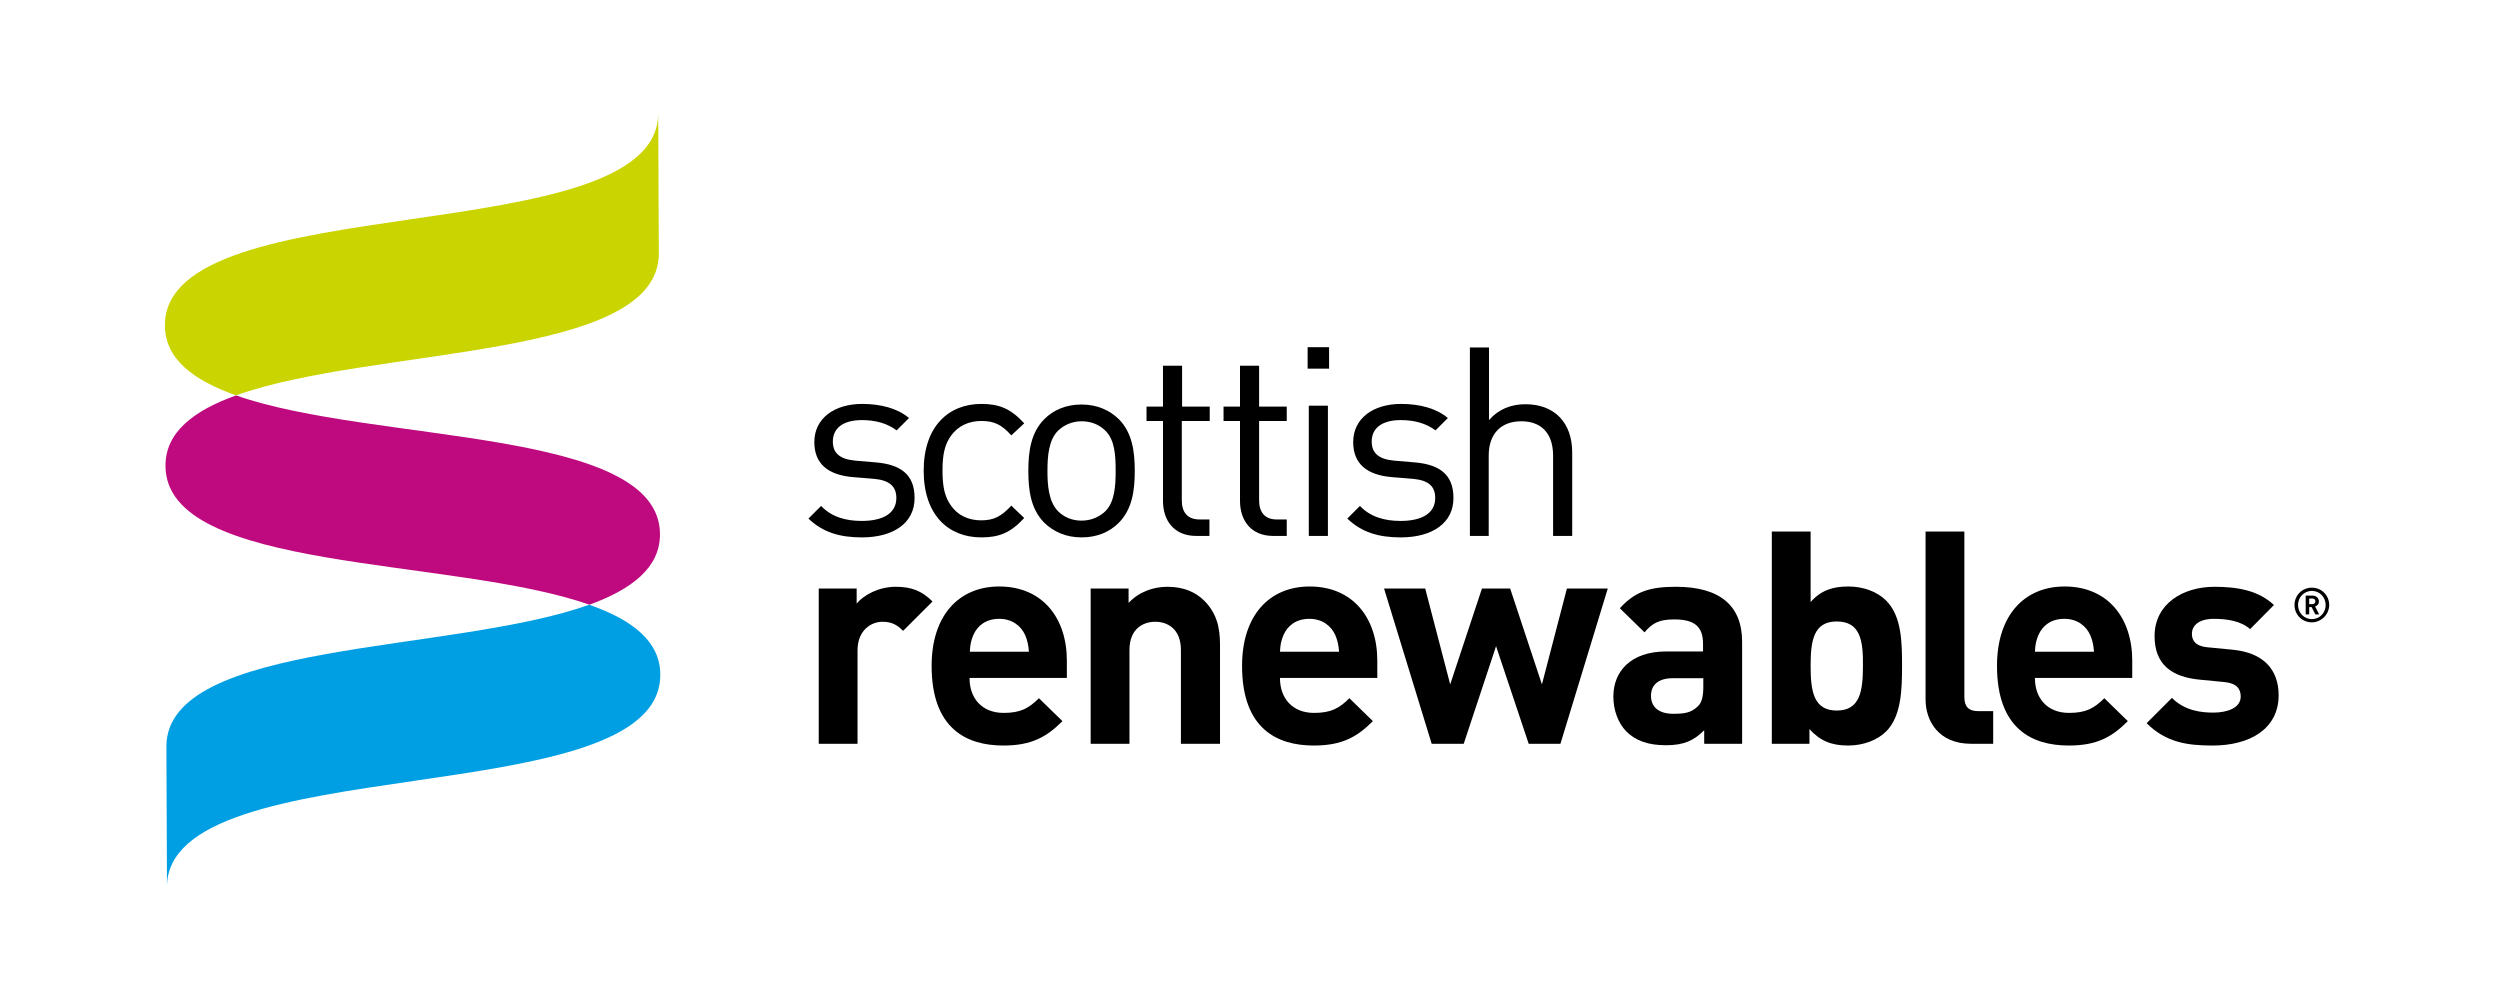
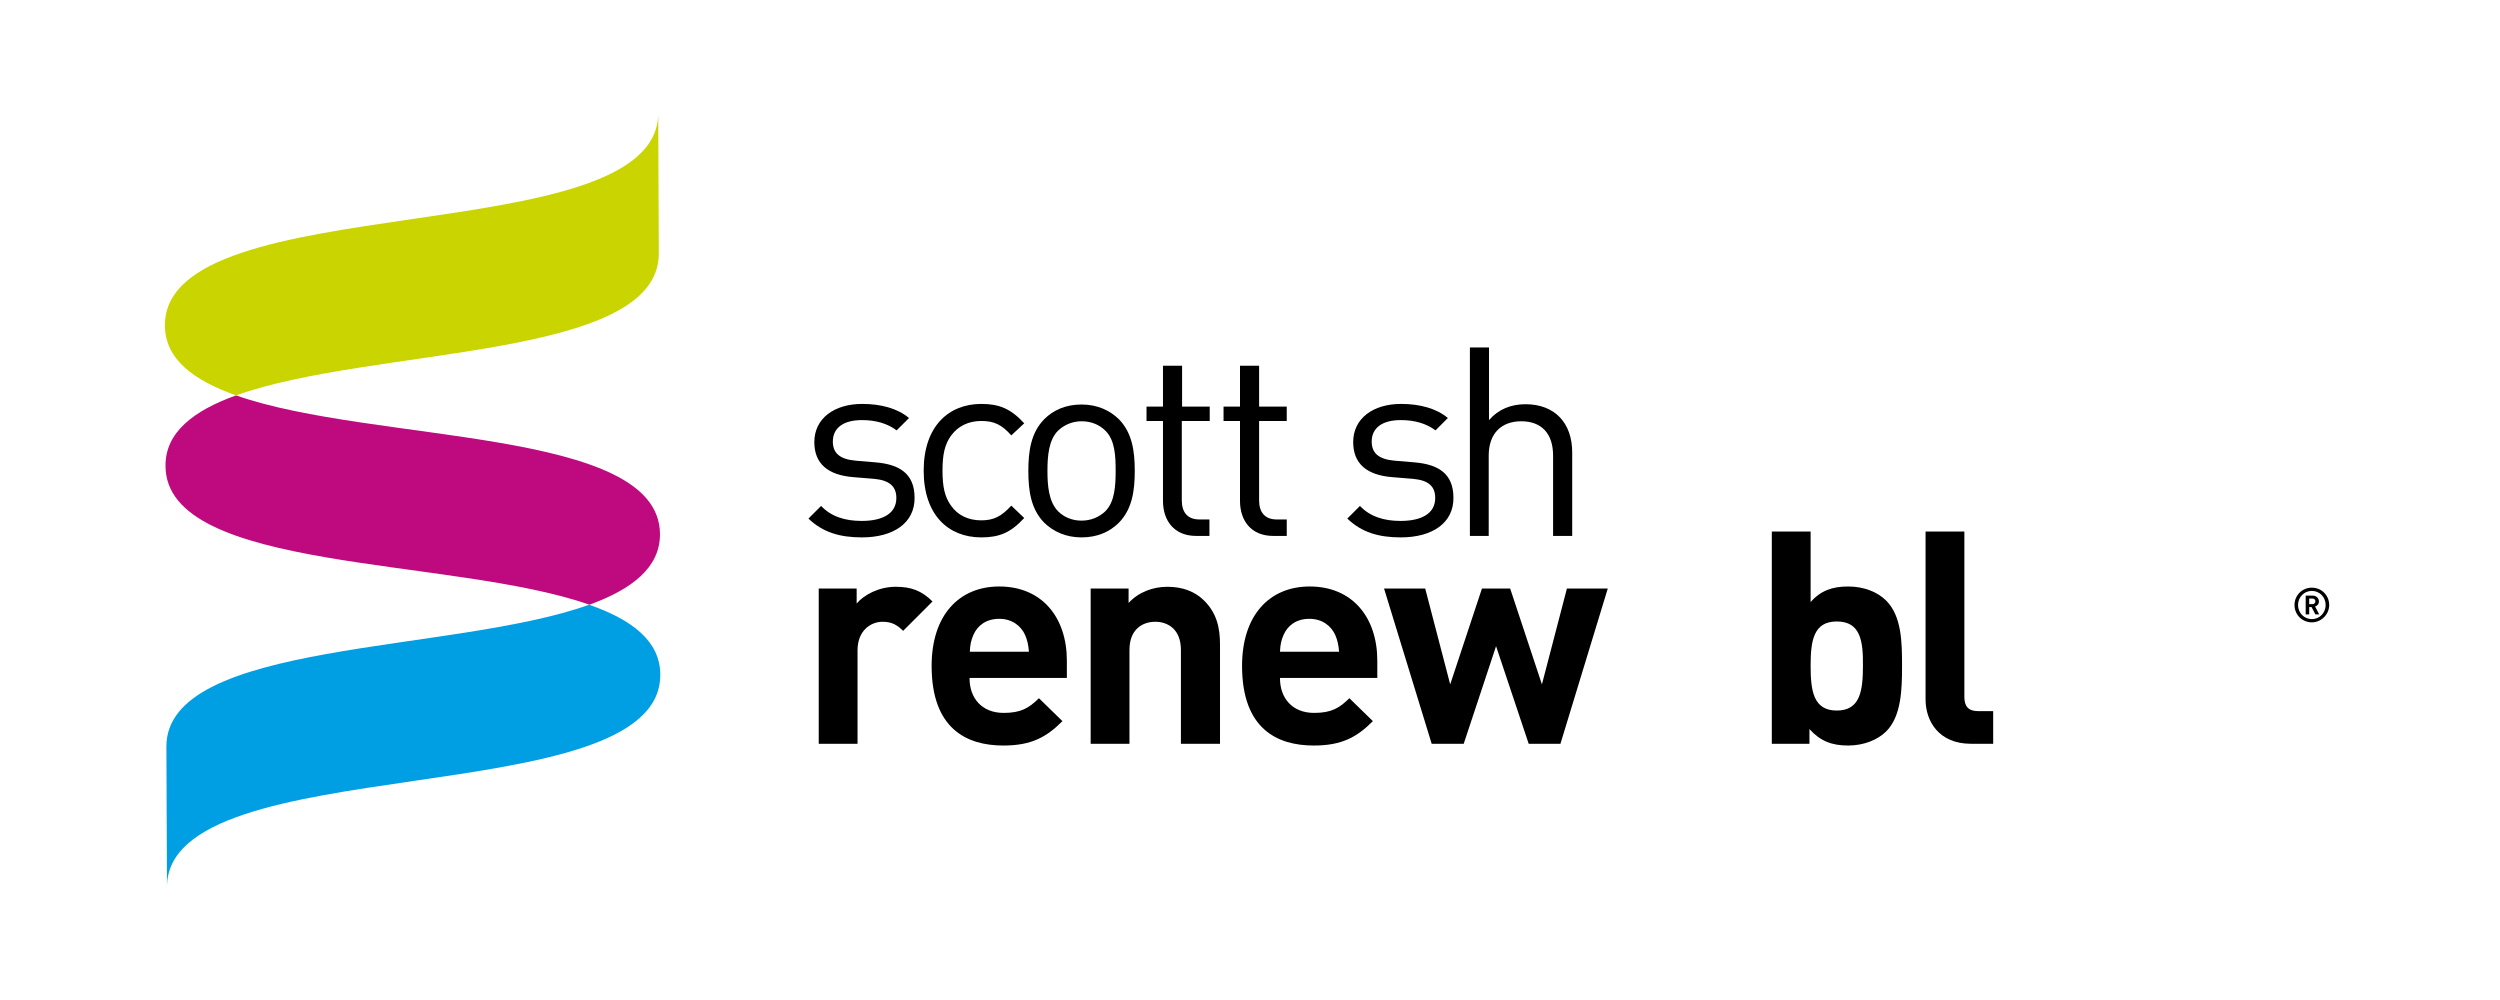
<svg xmlns="http://www.w3.org/2000/svg" version="1.1" id="Layer_1" x="0px" y="0px" viewBox="0 0 850.4 340.2" enable-background="new 0 0 850.4 340.2" xml:space="preserve">
  <g>
    <g>
      <path d="M293.2,182.8c-7.5,0-13.3-1.7-18.2-6.4l4.3-4.3c3.5,3.7,8.3,5.1,13.8,5.1c7.3,0,11.8-2.6,11.8-7.8c0-3.9-2.3-6-7.4-6.5    l-7.3-0.6c-8.6-0.7-13.2-4.6-13.2-11.9c0-8.1,6.8-13,16.3-13c6.3,0,12,1.5,15.9,4.8l-4.2,4.2c-3.2-2.4-7.2-3.5-11.8-3.5    c-6.5,0-9.9,2.8-9.9,7.3c0,3.8,2.2,6,7.7,6.5l7.1,0.6c7.7,0.7,13,3.7,13,12C311.2,177.9,303.9,182.8,293.2,182.8z" />
      <path d="M333.8,182.8c-11.2,0-19.6-7.6-19.6-22.7c0-15.1,8.5-22.7,19.6-22.7c6.1,0,10,1.6,14.6,6.6l-4.4,4.1    c-3.3-3.7-5.9-4.9-10.2-4.9c-4.3,0-7.9,1.7-10.3,5c-2.1,2.9-2.9,6.3-2.9,11.9c0,5.6,0.8,9,2.9,11.9c2.3,3.3,5.9,5,10.3,5    c4.2,0,6.8-1.3,10.2-5l4.4,4.2C343.8,181.2,339.9,182.8,333.8,182.8z" />
      <path d="M380.6,177.8c-3.1,3.1-7.3,5-12.7,5c-5.4,0-9.6-2-12.7-5c-4.5-4.6-5.4-10.8-5.4-17.6c0-6.8,0.9-13,5.4-17.6    c3.1-3.1,7.3-5,12.7-5c5.4,0,9.6,2,12.7,5c4.5,4.6,5.4,10.8,5.4,17.6C386,167,385.1,173.2,380.6,177.8z M376,146.5    c-2.1-2.1-4.9-3.2-8.1-3.2c-3.1,0-5.9,1.2-8,3.2c-3.2,3.2-3.6,8.7-3.6,13.7c0,4.9,0.4,10.4,3.6,13.7c2.1,2.1,4.9,3.2,8,3.2    c3.2,0,6-1.2,8.1-3.2c3.2-3.2,3.5-8.7,3.5-13.7C379.5,155.2,379.3,149.7,376,146.5z" />
      <path d="M406.9,182.3c-7.6,0-11.3-5.3-11.3-11.9v-27.2H390v-4.9h5.6v-13.9h6.5v13.9h9.4v4.9H402v27c0,4,1.9,6.5,6,6.5h3.4v5.6    H406.9z" />
      <path d="M433.1,182.3c-7.6,0-11.3-5.3-11.3-11.9v-27.2h-5.6v-4.9h5.6v-13.9h6.5v13.9h9.4v4.9h-9.4v27c0,4,1.9,6.5,6,6.5h3.4v5.6    H433.1z" />
-       <path d="M444.8,125.4v-7.3h7.3v7.3H444.8z M445.2,182.3V138h6.5v44.3H445.2z" />
      <path d="M476.5,182.8c-7.5,0-13.3-1.7-18.2-6.4l4.3-4.3c3.5,3.7,8.3,5.1,13.8,5.1c7.3,0,11.8-2.6,11.8-7.8c0-3.9-2.2-6-7.4-6.5    l-7.3-0.6c-8.6-0.7-13.2-4.6-13.2-11.9c0-8.1,6.8-13,16.3-13c6.3,0,12,1.5,15.9,4.8l-4.2,4.2c-3.2-2.4-7.2-3.5-11.8-3.5    c-6.5,0-9.9,2.8-9.9,7.3c0,3.8,2.2,6,7.7,6.5l7.1,0.6c7.7,0.7,13,3.7,13,12C494.5,177.9,487.2,182.8,476.5,182.8z" />
      <path d="M528.3,182.3v-27.3c0-7.7-4.1-11.7-10.8-11.7c-6.7,0-11.1,4-11.1,11.7v27.3H500v-64.1h6.5v24.7c3.2-3.7,7.5-5.4,12.4-5.4    c10,0,15.9,6.4,15.9,16.4v28.4H528.3z" />
      <path d="M307.2,214.6c-2-2-3.8-3.1-7-3.1c-4,0-8.5,3-8.5,9.7V253h-13.2v-52.8h12.9v5.1c2.5-3,7.6-5.7,13.3-5.7    c5.2,0,8.8,1.3,12.5,5L307.2,214.6z" />
      <path d="M329.8,230.7c0,6.8,4.2,11.8,11.6,11.8c5.8,0,8.6-1.6,12-5l8,7.8c-5.4,5.4-10.5,8.3-20.1,8.3c-12.5,0-24.4-5.7-24.4-27.1    c0-17.2,9.3-27,23-27c14.7,0,23,10.7,23,25.2v5.9H329.8z M348.7,216c-1.4-3.1-4.4-5.5-8.8-5.5c-4.5,0-7.4,2.3-8.8,5.5    c-0.8,1.9-1.1,3.3-1.2,5.7h20.1C349.8,219.3,349.5,217.9,348.7,216z" />
      <path d="M401.7,253v-31.9c0-7.2-4.6-9.6-8.7-9.6c-4.2,0-8.8,2.4-8.8,9.6V253H371v-52.8h12.9v4.9c3.4-3.7,8.3-5.5,13.2-5.5    c5.3,0,9.5,1.7,12.5,4.7c4.3,4.3,5.4,9.2,5.4,15V253H401.7z" />
      <path d="M435.4,230.7c0,6.8,4.2,11.8,11.6,11.8c5.8,0,8.6-1.6,12-5l8,7.8c-5.4,5.4-10.5,8.3-20.1,8.3c-12.5,0-24.4-5.7-24.4-27.1    c0-17.2,9.3-27,23-27c14.7,0,23,10.7,23,25.2v5.9H435.4z M454.2,216c-1.4-3.1-4.4-5.5-8.8-5.5c-4.5,0-7.4,2.3-8.8,5.5    c-0.8,1.9-1.1,3.3-1.2,5.7h20.1C455.3,219.3,455,217.9,454.2,216z" />
      <path d="M530.8,253h-10.8l-11.1-33.2l-11,33.2H487l-16.2-52.8h14l8.5,32.6l10.8-32.6h9.6l10.8,32.6l8.5-32.6h13.9L530.8,253z" />
-       <path d="M579.7,253v-4.6c-3.5,3.5-6.9,5.1-13,5.1c-6,0-10.3-1.5-13.5-4.7c-2.8-2.9-4.4-7.2-4.4-11.9c0-8.4,5.8-15.3,18-15.3h12.5    V219c0-5.8-2.8-8.3-9.8-8.3c-5.1,0-7.4,1.2-10.1,4.4l-8.4-8.2c5.2-5.7,10.2-7.3,19.1-7.3c14.8,0,22.5,6.3,22.5,18.7V253H579.7z     M579.4,230.7H569c-4.8,0-7.4,2.2-7.4,6c0,3.6,2.4,6.1,7.6,6.1c3.7,0,6-0.3,8.3-2.5c1.4-1.3,1.9-3.4,1.9-6.7V230.7z" />
      <path d="M641.6,248.8c-2.9,2.9-7.7,4.8-12.9,4.8c-5.6,0-9.5-1.5-13.2-5.6v5h-12.8v-72.2h13.2v24c3.4-3.9,7.4-5.3,12.8-5.3    c5.2,0,9.9,1.8,12.9,4.8c5.3,5.3,5.4,14.3,5.4,22.2C647,234.4,646.8,243.6,641.6,248.8z M624.8,211.4c-7.9,0-8.9,6.5-8.9,15.1    c0,8.6,1,15.2,8.9,15.2c7.9,0,8.9-6.6,8.9-15.2C633.8,217.9,632.8,211.4,624.8,211.4z" />
      <path d="M670.4,253c-10.8,0-15.4-7.6-15.4-15.1v-57.1h13.2v56.3c0,3.1,1.3,4.8,4.7,4.8h5.1V253H670.4z" />
-       <path d="M692.2,230.7c0,6.8,4.2,11.8,11.6,11.8c5.8,0,8.6-1.6,12-5l8,7.8c-5.4,5.4-10.5,8.3-20.1,8.3c-12.5,0-24.4-5.7-24.4-27.1    c0-17.2,9.3-27,23-27c14.7,0,23,10.7,23,25.2v5.9H692.2z M711,216c-1.4-3.1-4.4-5.5-8.8-5.5c-4.5,0-7.4,2.3-8.8,5.5    c-0.8,1.9-1.1,3.3-1.2,5.7h20.1C712.1,219.3,711.8,217.9,711,216z" />
-       <path d="M752.7,253.6c-8.3,0-15.8-0.9-22.5-7.6l8.6-8.6c4.4,4.4,10,5,14.1,5c4.6,0,9.3-1.5,9.3-5.5c0-2.6-1.4-4.5-5.6-4.9    l-8.3-0.8c-9.5-0.9-15.4-5.1-15.4-14.8c0-11,9.6-16.8,20.4-16.8c8.2,0,15.1,1.4,20.2,6.2l-8.1,8.2c-3-2.7-7.7-3.5-12.3-3.5    c-5.3,0-7.5,2.4-7.5,5.1c0,1.9,0.8,4.2,5.5,4.6l8.3,0.8c10.4,1,15.7,6.6,15.7,15.5C775.1,248,765.2,253.6,752.7,253.6z" />
    </g>
    <path fill="#BE097F" d="M224.5,181.7c-0.1-36.4-97.6-30.8-144.2-47.2c-14.5,5.2-24.1,12.6-24,24c0.1,36.4,97.6,30.8,144.2,47.2   C215,200.4,224.5,193.1,224.5,181.7z" />
    <path fill="#009FE3" d="M200.4,205.7C154,222.4,56.5,217.6,56.6,254l0.2,47.8c-0.2-47.8,168-24.5,167.8-72.3   C224.6,218.1,215,210.8,200.4,205.7z" />
    <path fill="#CAD401" d="M80.3,134.5c46.4-16.7,143.9-11.9,143.8-48.3l-0.2-47.8c0.2,47.8-168,24.5-167.8,72.3   C56.1,122.1,65.7,129.3,80.3,134.5z" />
  </g>
  <g>
    <path d="M786.4,211.7c-3.3,0-5.9-2.6-5.9-5.9c0-3.3,2.6-5.9,5.9-5.9c3.3,0,5.9,2.6,5.9,5.9C792.3,209,789.6,211.7,786.4,211.7z    M786.4,201c-2.6,0-4.7,2.1-4.7,4.8c0,2.7,2.1,4.8,4.7,4.8c2.6,0,4.7-2.1,4.7-4.8C791.1,203.1,789,201,786.4,201z M787.6,209   l-1.3-2.5h-0.8v2.5h-1.2v-6.4h2.4c1.2,0,2.1,0.9,2.1,2c0,0.9-0.6,1.5-1.3,1.7l1.4,2.7H787.6z M786.6,203.6h-1.1v1.9h1.1   c0.6,0,1-0.4,1-1C787.6,204,787.2,203.6,786.6,203.6z" />
  </g>
</svg>